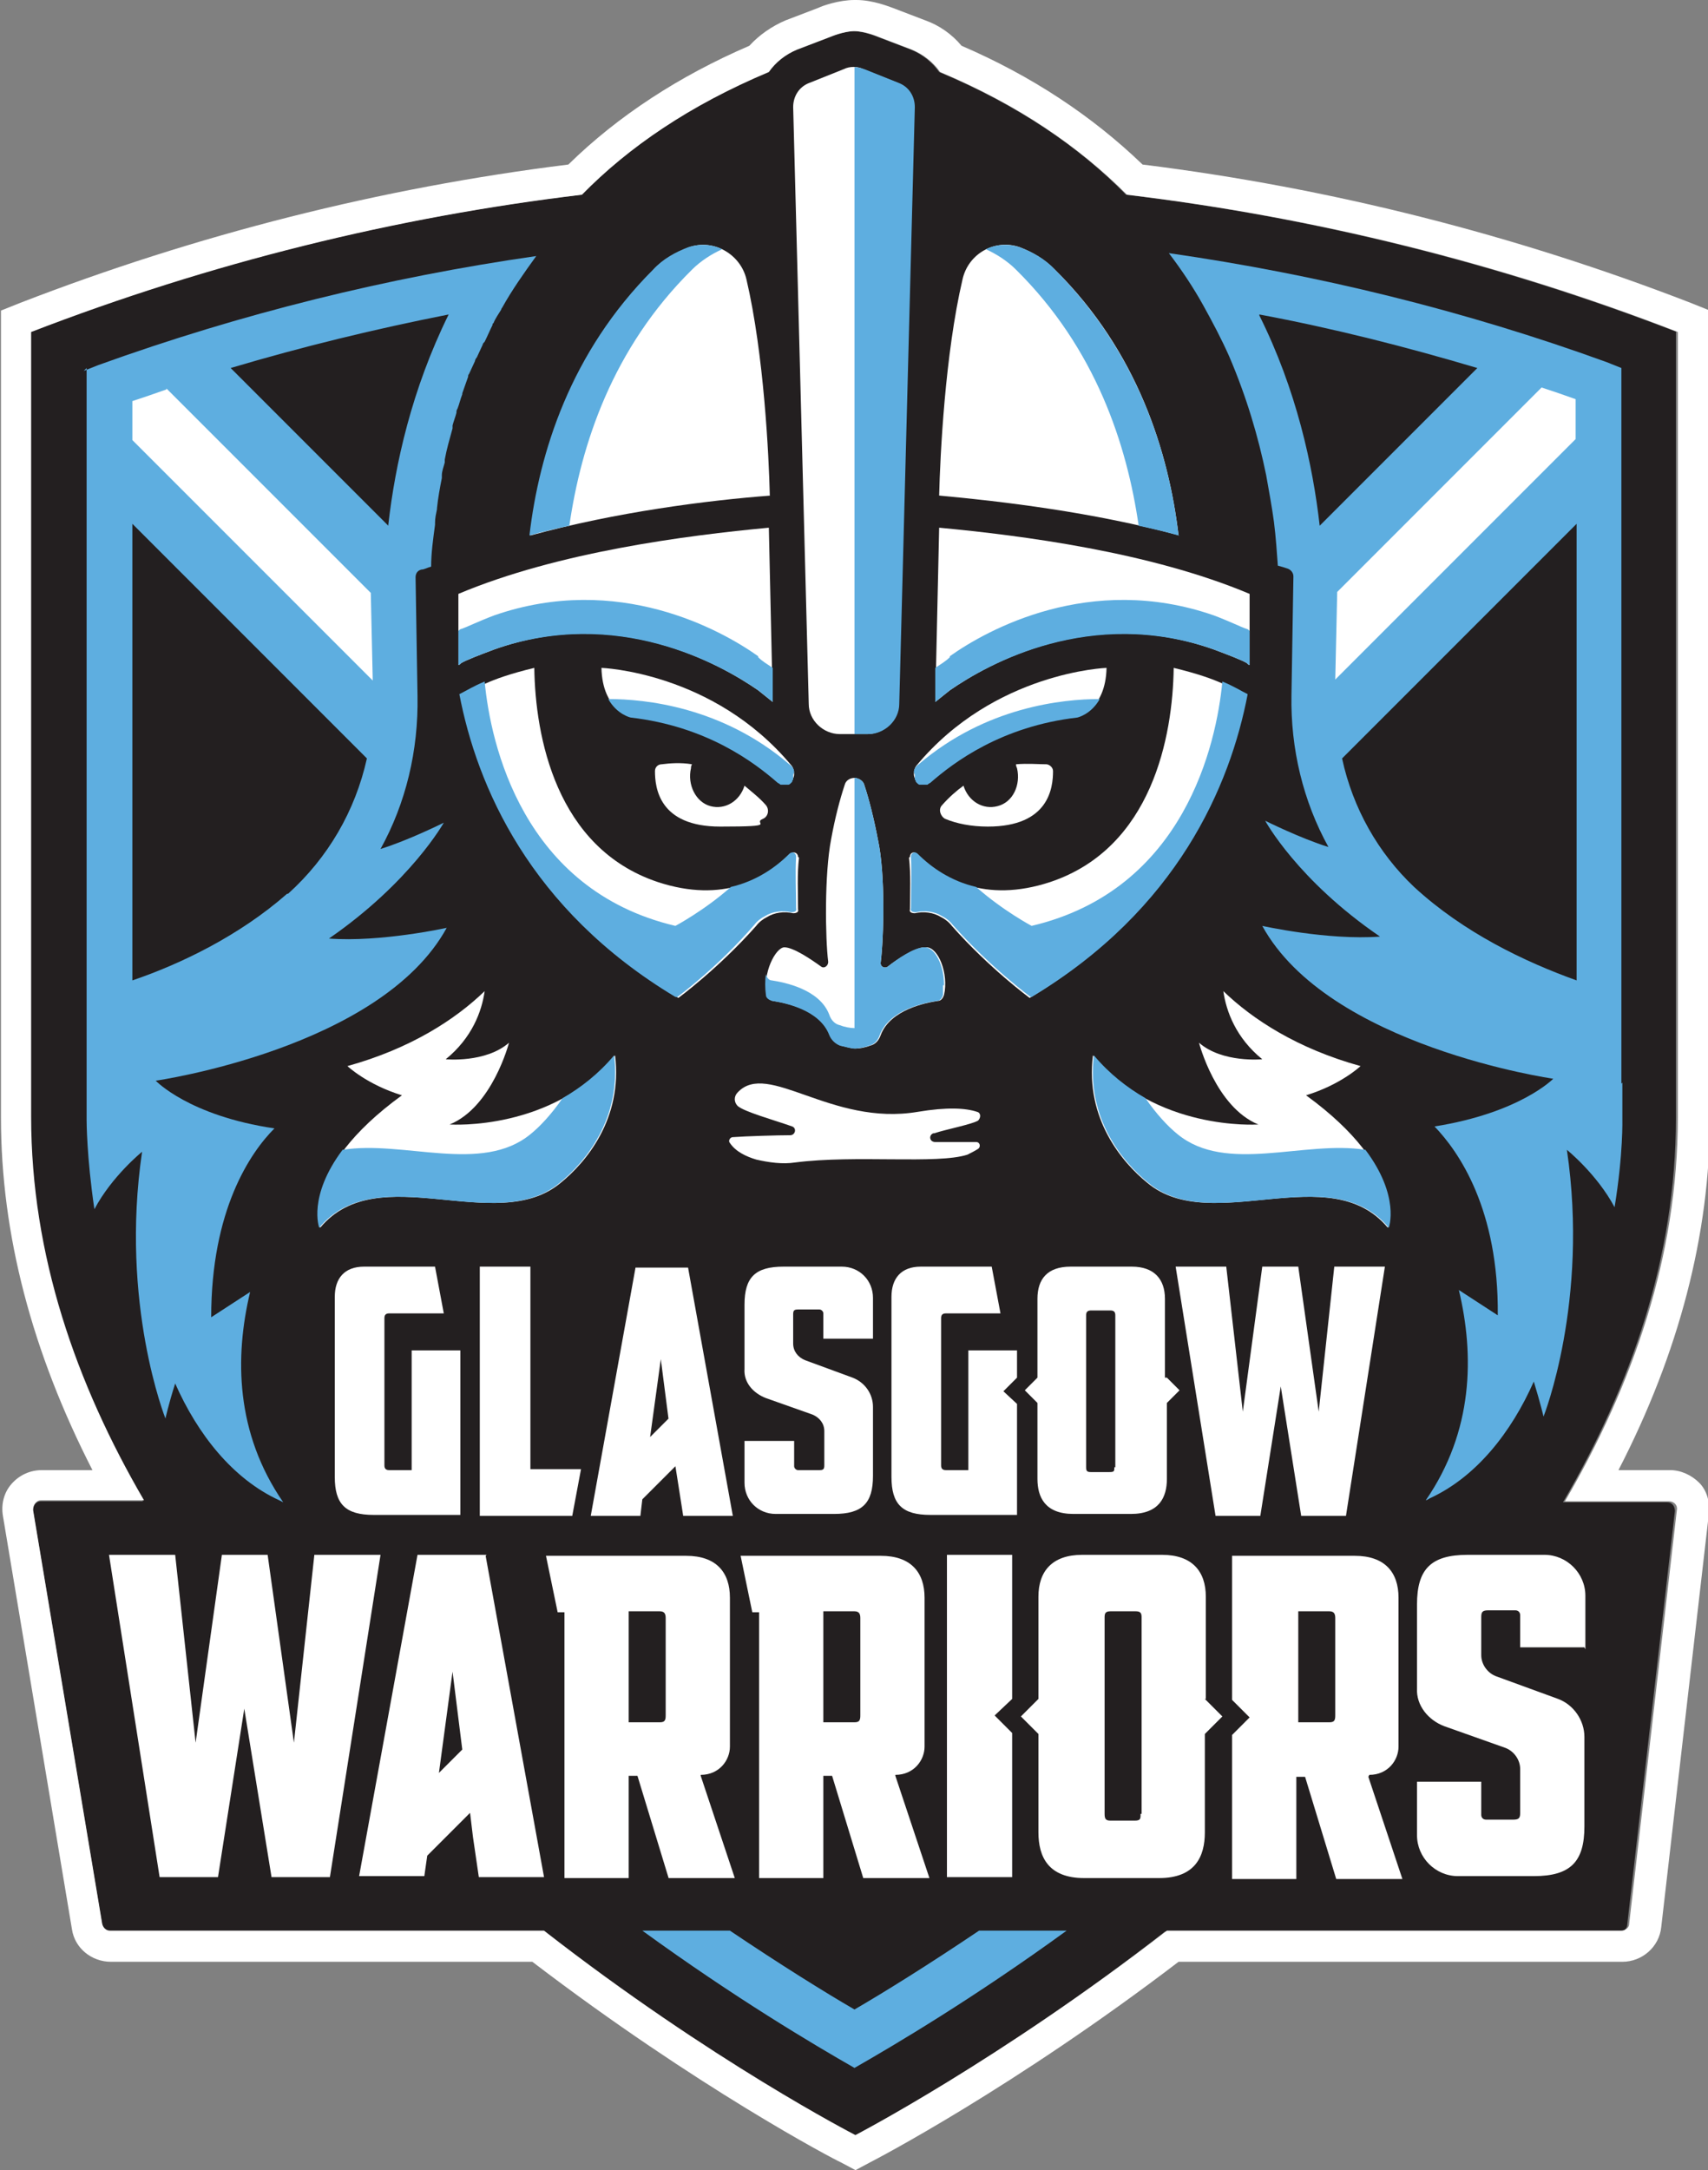
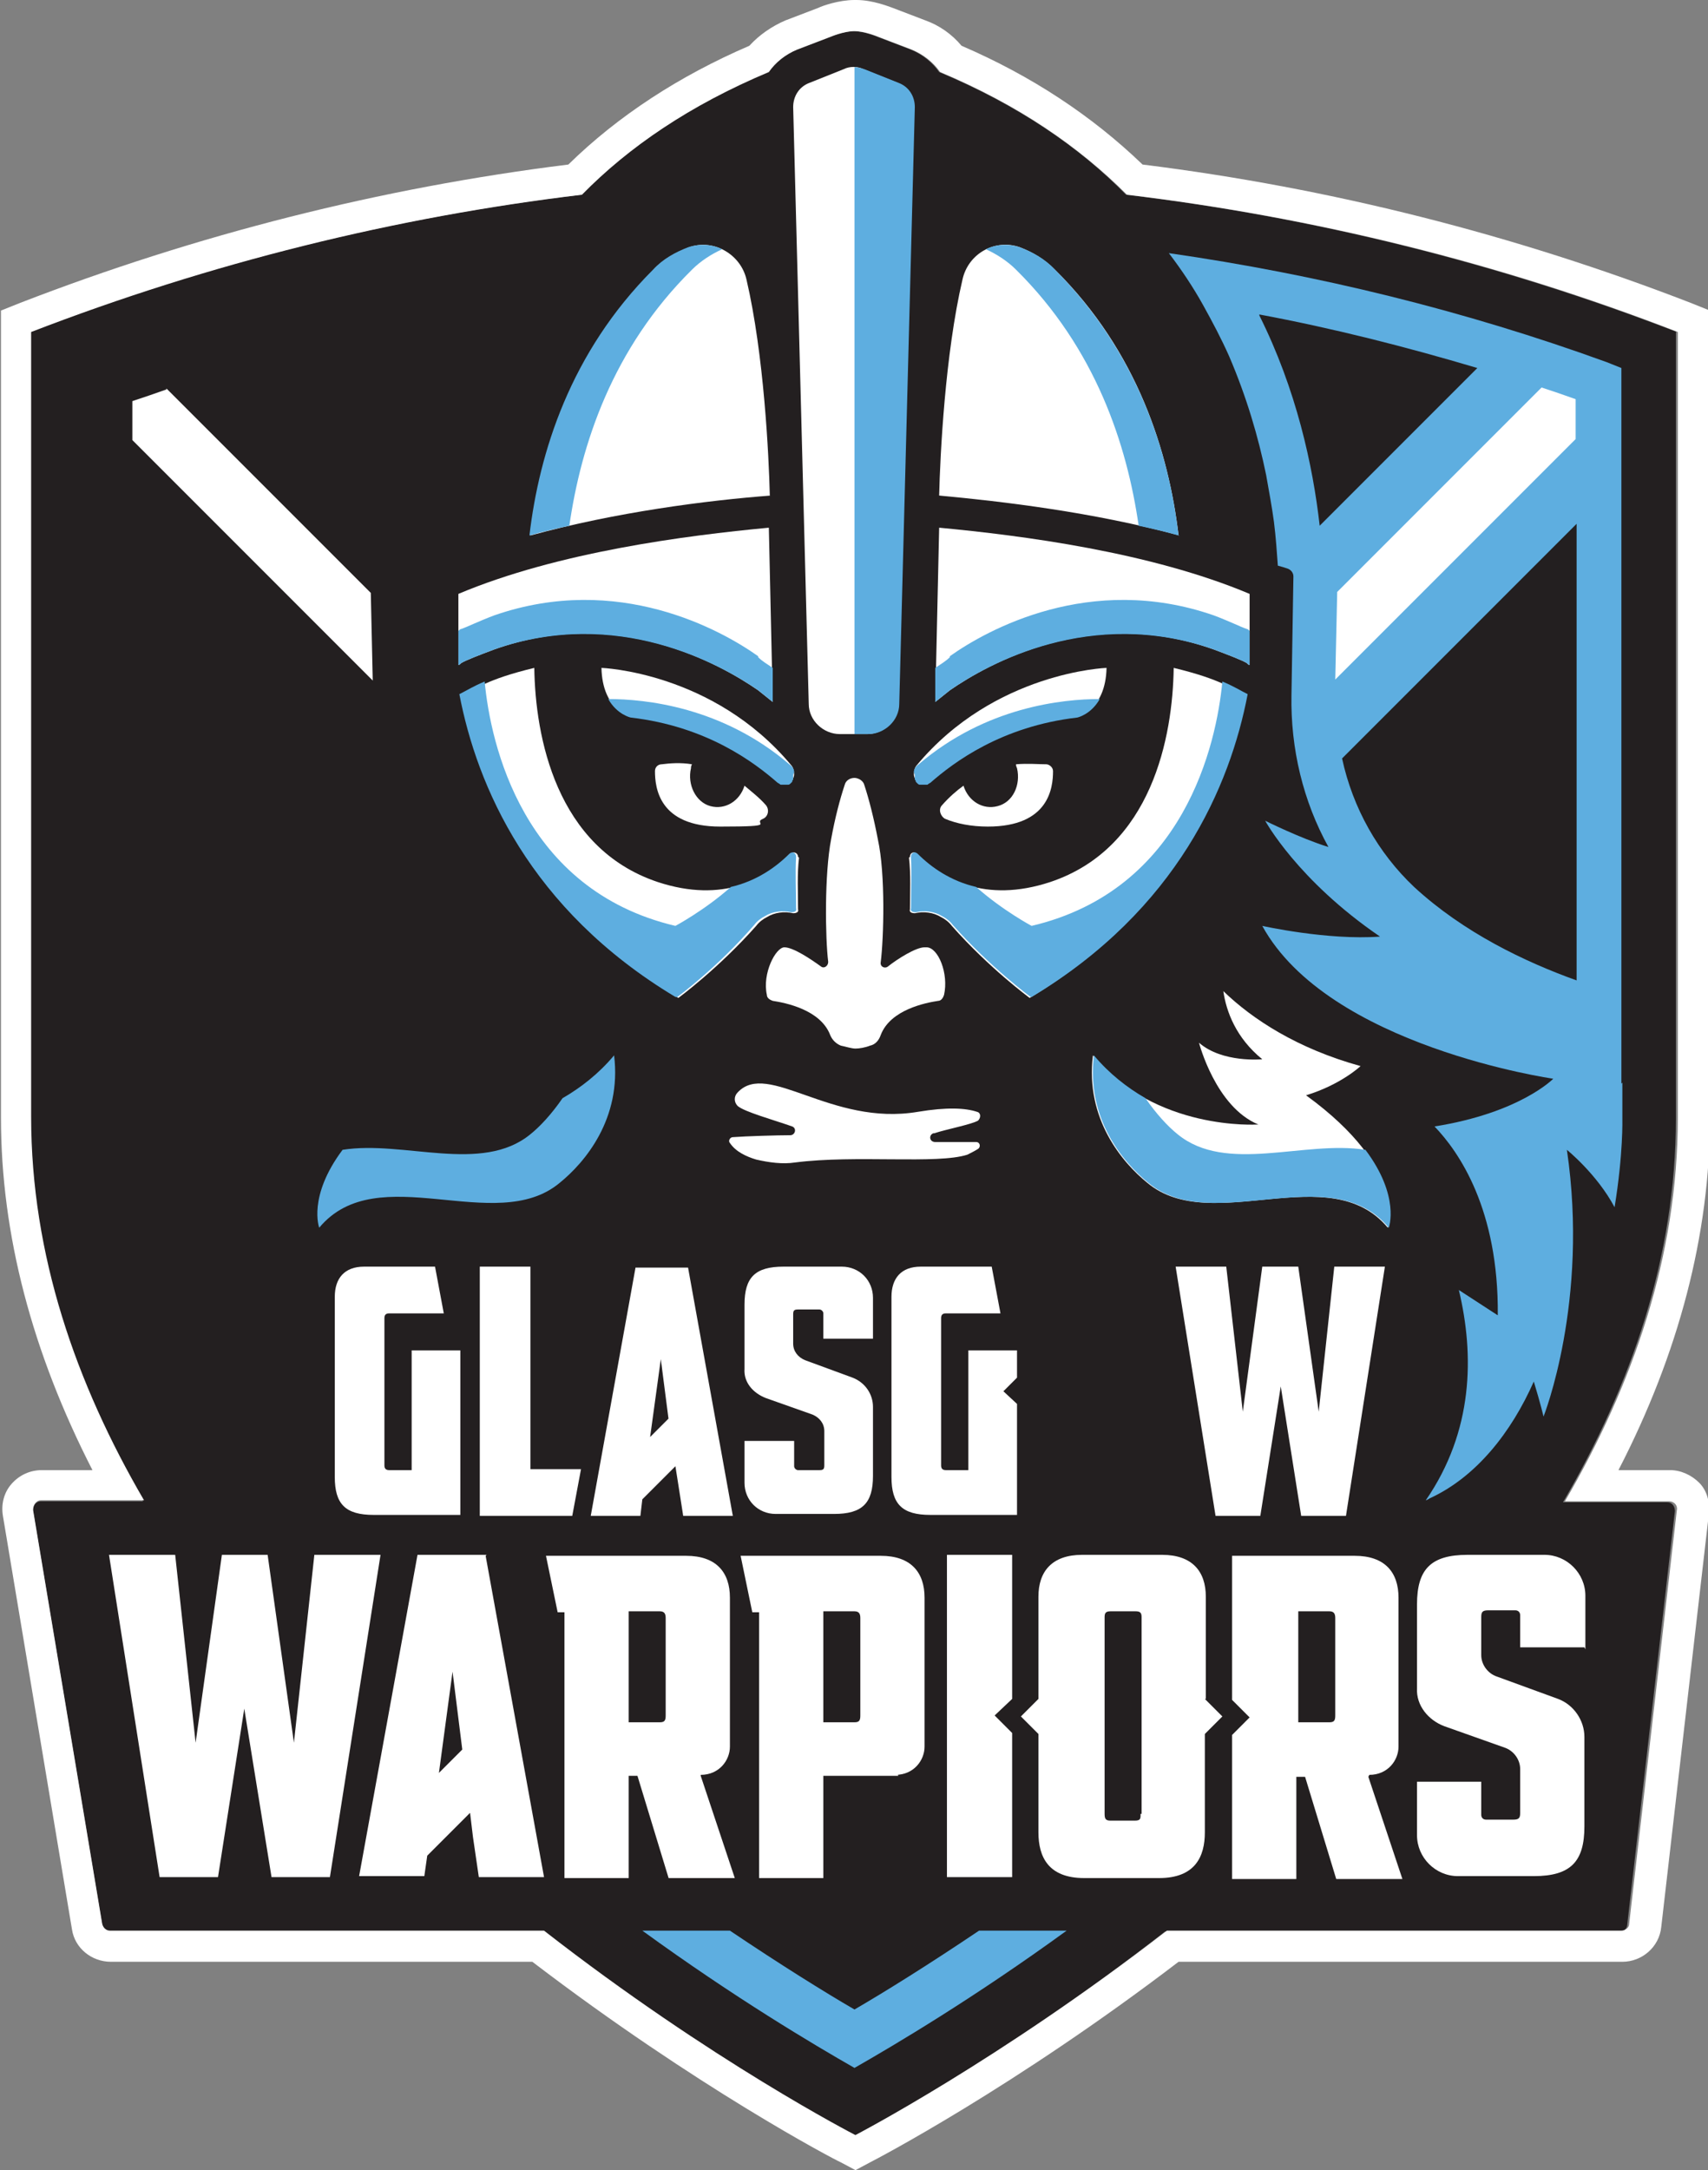
<svg xmlns="http://www.w3.org/2000/svg" id="Livello_1" version="1.1" viewBox="0 0 175.5 222.9">
  <rect x="0" y="0" width="175.5" height="222.9" fill="#808080" stroke="none" />
  <defs>
    <style>
      .st0 {
        fill: #231f20;
      }

      .st1 {
        fill: #fff;
      }

      .st2 {
        fill: #5eaee0;
      }
    </style>
  </defs>
  <path class="st0" d="M172.3,34.1c-18.4-7.1-37.4-11.8-56.6-14.1-4.8-4.9-11.1-9.2-19.2-12.6-.7-1-1.7-1.8-2.9-2.3l-3.4-1.3s-1.4-.6-2.5-.6-2.5.6-2.5.6l-3.4,1.3c-1.2.5-2.2,1.3-2.9,2.3-8.1,3.4-14.3,7.7-19.2,12.6-19.2,2.3-38.3,7-56.6,14.1v80.7c0,14.2,4.6,27.4,11.6,39.4H4.2c-.5,0-.9.5-.8,1l7.1,42.5c0,.4.4.7.8.7h44.4c17.2,13.3,32,21,32,21,0,0,14.8-7.6,32-21h46.7c.4,0,.8-.3.8-.7l4.9-42.5c0-.5-.3-.9-.8-.9h-10.7c7-12,11.6-25.2,11.6-39.4V34.1Z" />
-   <path class="st1" d="M46.2,115.5c4.4-1.8,6.1-8.4,6.1-8.4-2.4,2.1-6.5,1.7-6.5,1.7,2.7-2.2,3.7-4.9,4-7,0,0,0,0,0,0-3,2.9-7.6,5.9-14.1,7.7h0,0s2,1.9,5.6,3c-10.6,7.7-8.4,13.6-8.4,13.6,6-7.2,18.1.9,24.7-4.6,2.6-2.1,6.4-6.6,5.6-13.1-6.4,7.8-16.9,7.1-16.9,7.1" />
  <path class="st1" d="M129.3,115.5c-4.4-1.8-6.1-8.4-6.1-8.4,2.4,2.1,6.5,1.7,6.5,1.7-2.7-2.2-3.7-4.9-4-7,0,0,0,0,0,0,3,2.9,7.6,5.9,14.1,7.7h0,0s-2,1.9-5.6,3c10.6,7.7,8.4,13.6,8.4,13.6-6-7.2-18.1.9-24.7-4.6-2.6-2.1-6.4-6.6-5.6-13.1,6.4,7.8,16.9,7.1,16.9,7.1" />
  <path class="st1" d="M79.1,50.9c-.1-4.1-.6-14.5-2.4-22.2-.6-2.6-3.4-4.2-5.9-3.3-1.3.5-2.6,1.2-3.6,2.3-8.5,8.5-11.7,18.8-12.7,27.3,8.8-2.4,18.1-3.6,24.7-4.1" />
  <path class="st1" d="M121.1,55c-1-8.5-4.2-18.9-12.7-27.3-1.1-1.1-2.3-1.8-3.6-2.3-2.5-.9-5.3.6-5.9,3.3-1.8,7.7-2.3,18.1-2.4,22.2,6.5.6,15.8,1.7,24.7,4.1" />
  <path class="st1" d="M82,88c0-.4-.5-.6-.7-.3-2.6,2.6-7,5.1-13.7,2.9-10.5-3.5-12.6-15-12.7-22-5,1.2-6,2.2-7.4,2.8,1.8,9.4,7.2,22.1,22.2,31.1,0,0,4.1-3,8-7.4.3-.4.7-.7,1.1-.9.8-.5,1.8-.6,2.7-.4.3,0,.6-.1.5-.4,0-1.8-.1-3.6.1-5.3" />
  <path class="st1" d="M93.5,88c0-.4.4-.6.7-.3,2.6,2.6,7,5.1,13.7,2.9,10.5-3.5,12.6-15,12.7-22,5,1.2,6,2.2,7.4,2.8-1.8,9.4-7.2,22.1-22.2,31.1,0,0-4.1-3-8-7.4-.3-.4-.7-.7-1.1-.9-.8-.5-1.8-.6-2.7-.4-.3,0-.6-.1-.5-.4,0-1.8.1-3.6-.1-5.3" />
  <path class="st1" d="M77.9,70.9c.5.4,1,.8,1.5,1.2l-.4-17.9c-8.5.8-21.7,2.5-31.9,6.8v7.3c.1,0,.2-.1.3-.2.5-.3,1.8-.8,3.4-1.4,12.6-4.5,23.2,1.5,27.1,4.2" />
  <path class="st1" d="M97.6,70.9c-.5.4-1,.8-1.5,1.2l.4-17.9c8.5.8,21.7,2.5,31.9,6.8v7.3c-.1,0-.2-.1-.3-.2-.5-.3-1.8-.8-3.4-1.4-12.6-4.5-23.2,1.5-27.1,4.2" />
  <path class="st1" d="M95,97.3c-.9,0-2.8,1.2-3.8,2-.3.2-.8,0-.7-.5.3-2.4.5-9-.3-12.6-.4-2.1-.9-4.1-1.4-5.6-.1-.4-.6-.7-1-.7h0c-.5,0-.9.3-1,.7-.5,1.5-1,3.4-1.4,5.6-.7,3.6-.6,10.2-.3,12.6,0,.4-.4.7-.7.5-1.1-.8-2.9-2-3.8-2s-2.3,2.7-1.8,4.9c0,.3.3.5.6.6,1.3.2,4.9.9,5.9,3.5.2.5.6.9,1.1,1.1.5.1,1.1.3,1.5.3s1-.1,1.5-.3c.5-.1.9-.5,1.1-1.1,1-2.6,4.6-3.3,5.9-3.5.3,0,.5-.3.6-.6.5-2.2-.6-4.9-1.8-4.9" />
  <path class="st1" d="M78.7,82.7c-.7-.8-1.5-1.4-2.2-2-.5,1.6-2,2.5-3.5,2.1-1.5-.4-2.4-2.2-2-3.9,0-.1,0-.2.1-.4-1.2-.2-2.3-.1-3.1,0-.4,0-.7.3-.7.7h0c0,1.7.4,5.7,6.7,5.7s3.2-.3,4.4-.8c.5-.2.7-.9.3-1.4" />
  <path class="st1" d="M108.2,79.2h0c0-.4-.4-.7-.7-.7-.8,0-1.9-.1-3.1,0,0,.1,0,.2.1.4.4,1.7-.4,3.5-2,3.9-1.5.4-3-.5-3.5-2.1-.7.5-1.5,1.2-2.2,2-.4.4-.2,1.1.3,1.4,1.2.5,2.7.8,4.4.8,6.3,0,6.7-4,6.7-5.7" />
  <path class="st1" d="M61.8,68.6s11.5.4,19.5,10c.2.2.3.6.3.9h0c0,.9-1.1,1.4-1.7.8-2.4-2.1-7.3-5.8-15.1-6.7,0,0-2.9-.6-3-5" />
  <path class="st1" d="M113.7,68.6s-11.5.4-19.5,10c-.2.2-.3.6-.3.9h0c0,.9,1.1,1.4,1.7.8,2.4-2.1,7.3-5.8,15.1-6.7,0,0,2.9-.6,3-5" />
  <path class="st2" d="M100.6,198.3c-5.2,3.5-9.7,6.3-12.8,8.1-3.1-1.8-7.6-4.6-12.8-8.1h-9c9.5,6.9,17.6,11.7,21.8,14.1,4.2-2.4,12.3-7.2,21.8-14.1h-9Z" />
  <path class="st1" d="M95.9,116.4c-.5.2-.4.9.2.9.8,0,3.4,0,4.2,0,.4,0,.5.5.2.7-.3.2-.7.4-1.1.6-3.1,1-11.5,0-17.7.8-1.3.2-2.7,0-4-.3-1-.3-2.1-.8-2.7-1.7-.2-.2,0-.6.3-.6,1.3-.1,4.6-.2,5.9-.2.5,0,.7-.7.2-.9-2-.7-4.9-1.5-5.6-2.1-.4-.4-.4-1,0-1.4,3.1-3.3,9.6,3.5,18.5,2,3-.5,4.9-.4,6.1,0,.4.1.4.6.1.9-.7.4-3.3.9-4.5,1.3" />
  <path class="st1" d="M34.4,133.2c0-1.9,1-3.1,3-3.1h7.3l.9,4.8h-5.6c-.4,0-.5.2-.5.5v15.1c0,.3.1.5.5.5h2.3v-12.3h5v16.9h-8.9c-2.9,0-4-1.1-4-3.9v-18.5Z" />
  <polygon class="st1" points="49.3 130.1 54.5 130.1 54.5 150.9 59.7 150.9 58.8 155.7 49.3 155.7 49.3 130.1" />
  <polygon class="st1" points="137.1 130.1 142.3 130.1 138.3 155.7 133.7 155.7 131.6 142.4 129.5 155.7 124.9 155.7 120.8 130.1 126 130.1 127.7 145 129.7 130.1 133.4 130.1 135.5 145 137.1 130.1" />
  <path class="st1" d="M70.7,130.2h-5.4l-4.6,25.5h5.1l.2-1.7,3.4-3.4.3,1.9.5,3.2h5.1l-4.6-25.5ZM68.7,145.7l-1.9,1.9,1.1-8,.8,6.2Z" />
  <path class="st1" d="M89.7,137.6v-4.3c0-1.8-1.4-3.2-3.2-3.2h-1.9s-4.1,0-4.1,0c-2.9,0-4,1.1-4,3.9v6.6s0,0,0,0c-.1,1.4.9,2.5,2.2,3l4.8,1.7c.7.3,1.2.9,1.2,1.7v3.5c0,.4-.1.5-.5.5h-2.2c-.2,0-.4-.2-.4-.4v-.9h0s0-1.7,0-1.7h-5.1v4.3c0,1.8,1.4,3.2,3.2,3.2h6c2.9,0,4-1.1,4-3.9v-6.6s0,0,0,0v-.5c0-1.3-.8-2.5-2.1-3l-4.9-1.8c-.7-.3-1.2-.9-1.2-1.7v-3c0-.4.1-.5.5-.5h2.2c.2,0,.4.2.4.4v2.6h0s5.1,0,5.1,0h0Z" />
  <path class="st1" d="M104.5,141.5v-2.8h-5v12.3h-2.3c-.4,0-.5-.2-.5-.5v-15.1c0-.3.1-.5.5-.5h5.6l-.9-4.8h-7.3c-2,0-3,1.2-3,3.1v18.5c0,2.8,1.1,3.9,4,3.9h8.9v-11.4l-1.4-1.3,1.4-1.4Z" />
-   <path class="st1" d="M119.7,141.5v-8.1c0-2-1.1-3.3-3.4-3.3h-6.3c-2.4,0-3.4,1.3-3.4,3.3v8.1l-1.3,1.3,1.3,1.3v7.8c0,1.9.8,3.6,3.7,3.6h5.9c2.9,0,3.7-1.7,3.7-3.6v-7.8l1.3-1.3-1.3-1.3ZM114.5,150.7c0,.4,0,.5-.5.5h-1.9c-.4,0-.5-.1-.5-.5v-15.6c0-.3.1-.5.5-.5h2c.4,0,.5.2.5.5v15.6Z" />
  <polygon class="st1" points="32.3 159.7 39.1 159.7 33.9 192.8 27.9 192.8 25.1 175.5 22.4 192.8 16.4 192.8 11.2 159.7 18 159.7 20.1 179 22.8 159.7 27.5 159.7 30.2 179 32.3 159.7" />
  <path class="st1" d="M50,159.7h-7.1l-6,33h6.7l.3-2.1,4.4-4.4.3,2.5.6,4.1h6.7l-6-33ZM47.5,179.7l-2.4,2.4,1.4-10.4,1,8Z" />
  <path class="st1" d="M162.9,169.4v-5.5c0-2.3-1.9-4.2-4.2-4.2h-2.5s-5.4,0-5.4,0c-3.8,0-5.2,1.5-5.2,5.1v8.6s0,0,0,0c-.1,1.8,1.2,3.3,2.8,3.9l6.2,2.2c.9.3,1.6,1.2,1.6,2.2v4.5c0,.5-.1.7-.7.7h-2.8c-.3,0-.5-.2-.5-.5v-1.2h0s0-2.2,0-2.2h-6.6v5.5c0,2.3,1.9,4.2,4.2,4.2h7.8c3.8,0,5.2-1.5,5.2-5.1v-8.6s0,0,0,0v-.6c0-1.7-1.1-3.3-2.7-3.9l-6.3-2.3c-.9-.3-1.6-1.2-1.6-2.2v-3.9c0-.5.1-.7.7-.7h2.8c.3,0,.5.2.5.5v3.3h0s6.6,0,6.6,0h0Z" />
  <path class="st1" d="M72,182.3c1.9,0,3-1.5,3-2.9v-15.3c0-2.6-1.4-4.3-4.5-4.3h-14.4l1.2,5.8h.7v27.3h6.6v-10.5h.9l3.2,10.5h6.8l-3.5-10.5ZM68.4,176.2c0,.5-.1.7-.6.7h-3.2v-11.4h3.2c.5,0,.6.3.6.7v10Z" />
-   <path class="st1" d="M92,182.3c1.9,0,3-1.5,3-2.9v-15.3c0-2.6-1.4-4.3-4.5-4.3h-14.4l1.2,5.8h.7v27.3h6.6v-10.5h.9l3.2,10.5h6.8l-3.5-10.5ZM88.4,176.2c0,.5-.1.7-.6.7h-3.2v-11.4h3.2c.5,0,.6.3.6.7v10Z" />
+   <path class="st1" d="M92,182.3c1.9,0,3-1.5,3-2.9v-15.3c0-2.6-1.4-4.3-4.5-4.3h-14.4l1.2,5.8h.7v27.3h6.6v-10.5h.9h6.8l-3.5-10.5ZM88.4,176.2c0,.5-.1.7-.6.7h-3.2v-11.4h3.2c.5,0,.6.3.6.7v10Z" />
  <polygon class="st1" points="104 174.5 104 159.7 97.3 159.7 97.3 192.8 104 192.8 104 178 102.2 176.2 104 174.5" />
  <path class="st1" d="M140.7,182.3c1.9,0,3-1.5,3-2.9v-15.3c0-2.6-1.4-4.3-4.5-4.3h-12.6v14.8l1.8,1.8-1.8,1.8v14.8h6.6v-10.5h.9l3.2,10.5h6.8l-3.5-10.5ZM137.2,176.2c0,.5-.1.7-.6.7h-3.2v-11.4h3.2c.5,0,.6.3.6.7v10Z" />
  <path class="st1" d="M123.9,174.5v-10.5c0-2.6-1.4-4.3-4.5-4.3h-8.2c-3.1,0-4.5,1.7-4.5,4.3v10.5l-1.8,1.8,1.8,1.8v10.1c0,2.5,1,4.7,4.7,4.7h7.7c3.7,0,4.7-2.2,4.7-4.7v-10.1l1.8-1.8-1.8-1.8ZM117.2,186.3c0,.5,0,.7-.6.7h-2.5c-.5,0-.6-.2-.6-.7v-20.2c0-.4.1-.6.6-.6h2.6c.5,0,.6.2.6.6v20.2Z" />
  <path class="st2" d="M166.6,111.3V37.8l-1.5-.6c-14.6-5.3-29.7-9-45-11.2,1.3,1.7,2.5,3.5,3.5,5.3h0s0,0,0,0c1,1.8,1.9,3.5,2.7,5.3,0,0,0,0,0,0,1.8,4.2,3,8.3,3.8,12.2,0,0,0,0,0,0,.3,1.7.6,3.3.8,4.8h0c.2,1.6.3,3.1.4,4.5.4.1.7.2,1,.3.3.1.6.4.6.8l-.2,12.2c-.1,5.5,1.2,10.9,3.8,15.6-2.9-.9-6.5-2.7-6.5-2.7,0,0,3.3,6.1,11.8,11.9-5.4.4-12.1-1.1-12.1-1.1,6.8,12.4,29.9,15.7,29.9,15.7,0,0-3.4,3.5-12.2,4.9,2.5,2.6,6.6,8.5,6.5,19.4l-4-2.6c1.6,6.7,1.5,14.5-3.4,21.6,0,0,.1,0,.4-.2,4.8-2.2,8.4-6.8,10.7-12,.7,2.3,1,3.6,1,3.6h0s4.7-11.8,2.4-27.4c0,0,3.1,2.5,4.9,5.9.9-5.5.8-9.1.8-9.1v-3.7h0ZM129.4,32.3c7.5,1.4,15,3.3,22.4,5.5l-16.2,16.2c-.7-6.2-2.4-14-6.2-21.6M145.3,91.1c-3.7-3.5-6.3-8.1-7.4-13.2l24.1-24.1v46.9c-5.3-1.9-11.6-4.9-16.7-9.6" />
-   <path class="st2" d="M8.9,37.8v77.3s0,3.7.8,9.1c1.8-3.4,4.9-5.9,4.9-5.9-2.3,15.6,2.4,27.4,2.4,27.4h0s.3-1.4,1-3.6c2.3,5.2,5.9,9.8,10.7,12,.2.1.4.2.4.2-4.9-7.1-5-14.9-3.4-21.6l-4,2.6c0-11,4-16.9,6.5-19.4-8.8-1.3-12.2-4.9-12.2-4.9,0,0,23.1-3.3,29.9-15.7,0,0-6.8,1.5-12.1,1.1,8.4-5.8,11.8-11.9,11.8-11.9,0,0-3.6,1.8-6.5,2.7,2.6-4.7,3.9-10.1,3.8-15.7l-.2-12.2c0-.4.2-.7.6-.8.3,0,.6-.2,1-.3,0,0,0,0,0,0,0-1.4.2-2.8.4-4.3,0,0,0-.1,0-.2,0-.5.1-.9.2-1.4,0,0,0,0,0-.1.1-1,.3-2.1.5-3.1,0,0,0-.2,0-.3,0-.4.2-.9.3-1.3,0,0,0-.2,0-.3.2-1.1.5-2.1.8-3.2,0-.1,0-.2,0-.3.1-.4.3-.9.4-1.3,0-.1,0-.3.1-.4.2-.5.3-1,.5-1.5,0,0,0,0,0-.1.2-.6.4-1.1.6-1.7,0-.1,0-.2.1-.3.2-.4.4-.9.6-1.3,0-.1.1-.3.2-.4.2-.4.4-.9.6-1.3,0-.1.1-.2.2-.3.3-.6.5-1.1.8-1.7,0,0,0-.2.1-.2.2-.5.5-.9.8-1.4,0,0,0-.1.1-.2,0,0,0,0,0,0,1-1.8,2.2-3.5,3.5-5.3-15.3,2.2-30.3,5.9-45,11.2l-1.5.6ZM29.5,91.8c-4.9,4.3-10.9,7.2-15.9,8.9v-46.9l24.1,24.1c-1.2,5.4-4,10.2-8.1,13.9M39.9,54l-16.2-16.2c7.4-2.2,14.8-4,22.4-5.5-3.8,7.7-5.5,15.4-6.2,21.6" />
  <path class="st1" d="M87.7,75.4h-1.4c-1.7,0-3.2-1.4-3.2-3.1l-1.6-61.3c0-1.1.6-2.1,1.7-2.5l3.5-1.4c.6-.3,1.4-.3,2,0l3.5,1.4c1,.4,1.7,1.4,1.7,2.5l-1.6,61.3c0,1.7-1.5,3.1-3.2,3.1h-1.4" />
  <path class="st1" d="M87.8,3.2c1.1,0,2.5.6,2.5.6l3.4,1.3c1.2.5,2.2,1.3,2.9,2.3,8.1,3.4,14.3,7.7,19.2,12.6,19.2,2.3,38.3,7,56.6,14.1v80.7c0,14.2-4.6,27.4-11.6,39.4h10.7c.5,0,.9.4.8.9l-4.9,42.5c0,.4-.4.7-.8.7h-46.7c-17.2,13.3-32,21-32,21,0,0-14.8-7.6-32-21H11.3c-.4,0-.7-.3-.8-.7l-7.1-42.5c0-.5.3-1,.8-1h10.6c-7-12-11.6-25.2-11.6-39.4V34.1c18.4-7.1,37.4-11.8,56.6-14.1,4.8-4.9,11.1-9.2,19.2-12.6.7-1,1.7-1.8,2.9-2.3l3.4-1.3s1.4-.6,2.5-.6M87.8,0c-1.6,0-3.3.6-3.7.8l-3.4,1.3c-1.4.6-2.7,1.5-3.7,2.6-7.2,3.1-13.5,7.2-18.6,12.2-19.3,2.4-38.2,7.2-56.3,14.2l-2,.8v82.9c0,12,3.2,24.1,9.4,36.2h-5.2c-1.2,0-2.3.5-3.1,1.4-.8.9-1.1,2.1-.9,3.3l7.1,42.5c.3,1.9,2,3.3,4,3.3h43.3c16.9,12.9,31,20.3,31.7,20.6l1.5.8,1.5-.8c.6-.3,14.8-7.7,31.7-20.6h45.6c2,0,3.8-1.5,4-3.6l4.9-42.5c.1-1.1-.2-2.3-1-3.1s-1.9-1.3-3-1.3h-5.3c6.2-12,9.4-24.2,9.4-36.2V31.9l-2-.8c-18.1-7-37-11.8-56.3-14.2-5.2-5-11.4-9.1-18.6-12.2-1-1.2-2.3-2.1-3.7-2.6l-3.4-1.3c-.3-.1-2-.8-3.7-.8" />
  <path class="st2" d="M69.6,102.4s4.1-3,7.9-7.4c.3-.4.7-.7,1.1-.9.8-.5,1.8-.6,2.7-.4.3,0,.6-.1.5-.4,0-1.8-.1-3.6,0-5.3,0-.4-.4-.6-.7-.3-1.4,1.4-3.4,2.8-6,3.4-2.7,2.4-5.7,4-5.7,4-15.7-3.7-19-18.7-19.6-25.1-1.2.5-1.8.9-2.6,1.3,1.8,9.4,7.2,22.1,22.2,31.1" />
  <path class="st2" d="M105.9,102.4s-4.1-3-8-7.4c-.3-.4-.7-.7-1.1-.9-.8-.5-1.8-.6-2.7-.4-.3,0-.6-.1-.5-.4,0-1.8.1-3.6,0-5.3,0-.4.4-.6.7-.3,1.4,1.4,3.4,2.8,6,3.4,2.7,2.4,5.7,4,5.7,4,15.7-3.7,19-18.7,19.6-25.1,1.2.5,1.8.9,2.6,1.3-1.8,9.4-7.2,22.1-22.2,31.1" />
-   <path class="st2" d="M97,101.2s0,0,0-.1c0-1.9-.9-3.8-2-3.8s-2.8,1.2-3.8,2c-.3.2-.8,0-.7-.5.3-2.4.5-9-.3-12.6-.4-2.1-.9-4.1-1.4-5.6-.1-.4-.6-.7-1-.7h0v25.7c-.4,0-1-.1-1.5-.3-.5-.1-.9-.5-1.1-1.1-1-2.6-4.6-3.3-5.9-3.5-.3,0-.5-.3-.6-.6,0,0,0,0,0-.1-.1.7-.1,1.5,0,2.2,0,.3.3.5.6.6,1.3.2,4.9.9,5.9,3.5.2.5.6.9,1.1,1.1.5.1,1.1.3,1.5.3s1-.1,1.5-.3c.5-.1.9-.5,1.1-1.1,1-2.6,4.6-3.3,5.9-3.5.3,0,.5-.3.6-.6,0-.2,0-.3,0-.5,0,0,0,0,0-.1,0-.1,0-.3,0-.4" />
  <path class="st2" d="M81.6,79.3h0c0-.3-.2-.6-.5-.8-6.9-5.9-14.8-6.7-18.6-6.7.9,1.6,2.3,1.9,2.3,1.9,7.8.9,12.7,4.6,15.1,6.7,0,0,.2.1.3.2,0,0,0,0,0,0,0,0,.2,0,.3,0,0,0,0,0,0,0,0,0,.2,0,.3,0,0,0,0,0,0,0,0,0,.2,0,.2,0,0,0,0,0,0,0,0,0,.1,0,.2-.1,0,0,0,0,0,0,0,0,.1-.1.2-.2,0,0,0,0,0,0,0,0,0-.2.1-.2,0,0,0,0,0,0,0,0,0-.2,0-.3,0,0,0-.1,0-.2" />
  <path class="st2" d="M93.9,79.3h0c0-.3.2-.6.5-.8,6.9-5.9,14.8-6.7,18.6-6.7-.9,1.6-2.3,1.9-2.3,1.9-7.8.9-12.7,4.6-15.1,6.7,0,0-.2.1-.3.2,0,0,0,0,0,0,0,0-.2,0-.3,0,0,0,0,0,0,0,0,0-.2,0-.3,0,0,0,0,0,0,0,0,0-.2,0-.2,0,0,0,0,0,0,0,0,0-.1,0-.2-.1,0,0,0,0,0,0,0,0-.1-.1-.2-.2,0,0,0,0,0,0,0,0,0-.2-.1-.2,0,0,0,0,0,0,0,0,0-.2,0-.3,0,0,0-.1,0-.2" />
  <path class="st2" d="M71.1,27.7c.9-.9,2-1.6,3.1-2.1-1-.5-2.3-.6-3.5-.2-1.3.5-2.6,1.2-3.6,2.3-8.5,8.5-11.7,18.8-12.7,27.3,1.4-.4,2.7-.7,4.1-1,1.2-8.3,4.4-18.2,12.6-26.3" />
  <path class="st2" d="M104.4,27.7c-.9-.9-2-1.6-3.1-2.1,1-.5,2.3-.6,3.5-.2,1.3.5,2.6,1.2,3.6,2.3,8.5,8.5,11.7,18.8,12.7,27.3-1.4-.4-2.7-.7-4.1-1-1.2-8.3-4.4-18.2-12.6-26.3" />
  <path class="st2" d="M77.9,67.4c-3.8-2.7-14.4-8.6-27.1-4.2-1.6.6-2.8,1.2-3.4,1.4-.1,0-.2.1-.3.2v3.5c.1,0,.2-.1.3-.2.5-.3,1.8-.8,3.4-1.4,12.6-4.4,23.2,1.5,27.1,4.2.5.4,1,.8,1.5,1.2v-3.5c-.6-.4-1.1-.7-1.5-1.1" />
  <path class="st2" d="M97.6,67.4c3.8-2.7,14.4-8.6,27.1-4.2,1.6.6,2.8,1.2,3.4,1.4.1,0,.2.1.3.2v3.5c-.1,0-.2-.1-.3-.2-.5-.3-1.8-.8-3.4-1.4-12.6-4.4-23.2,1.5-27.1,4.2-.5.4-1,.8-1.5,1.2v-3.5c.6-.4,1.1-.7,1.5-1.1" />
  <path class="st2" d="M92.3,8.5l-3.5-1.4c-.3-.1-.7-.2-1-.2v68.5h1.4c1.7,0,3.2-1.4,3.2-3.1l1.6-61.3c0-1.1-.6-2.1-1.7-2.5" />
  <path class="st2" d="M63.1,108.4c-1.6,1.9-3.4,3.3-5.3,4.4-1.1,1.6-2.3,2.9-3.3,3.7-5,4.1-13,.6-19.3,1.6-3.6,4.8-2.4,8-2.4,8,6-7.2,18.1.9,24.7-4.6,2.6-2.1,6.4-6.6,5.6-13.1" />
  <path class="st2" d="M35.6,109.5h0s0,0,0,0c0,0,0,0,0,0,0,0,0,0,0,0" />
  <path class="st2" d="M112.4,108.4c1.6,1.9,3.4,3.3,5.3,4.4,1.1,1.6,2.3,2.9,3.3,3.7,5,4.1,13,.6,19.3,1.6,3.6,4.8,2.4,8,2.4,8-6-7.2-18.1.9-24.7-4.6-2.6-2.1-6.4-6.6-5.6-13.1" />
  <path class="st2" d="M139.9,109.5h0s0,0,0,0c0,0,0,0,0,0,0,0,0,0,0,0Z" />
  <path class="st1" d="M17.1,39.9l21,21,.2,9-24.7-24.7v-4c1.2-.4,2.4-.8,3.5-1.2" />
  <path class="st1" d="M161.9,45.1l-24.7,24.7.2-9,21-21c1.2.4,2.4.8,3.5,1.2v4Z" />
</svg>